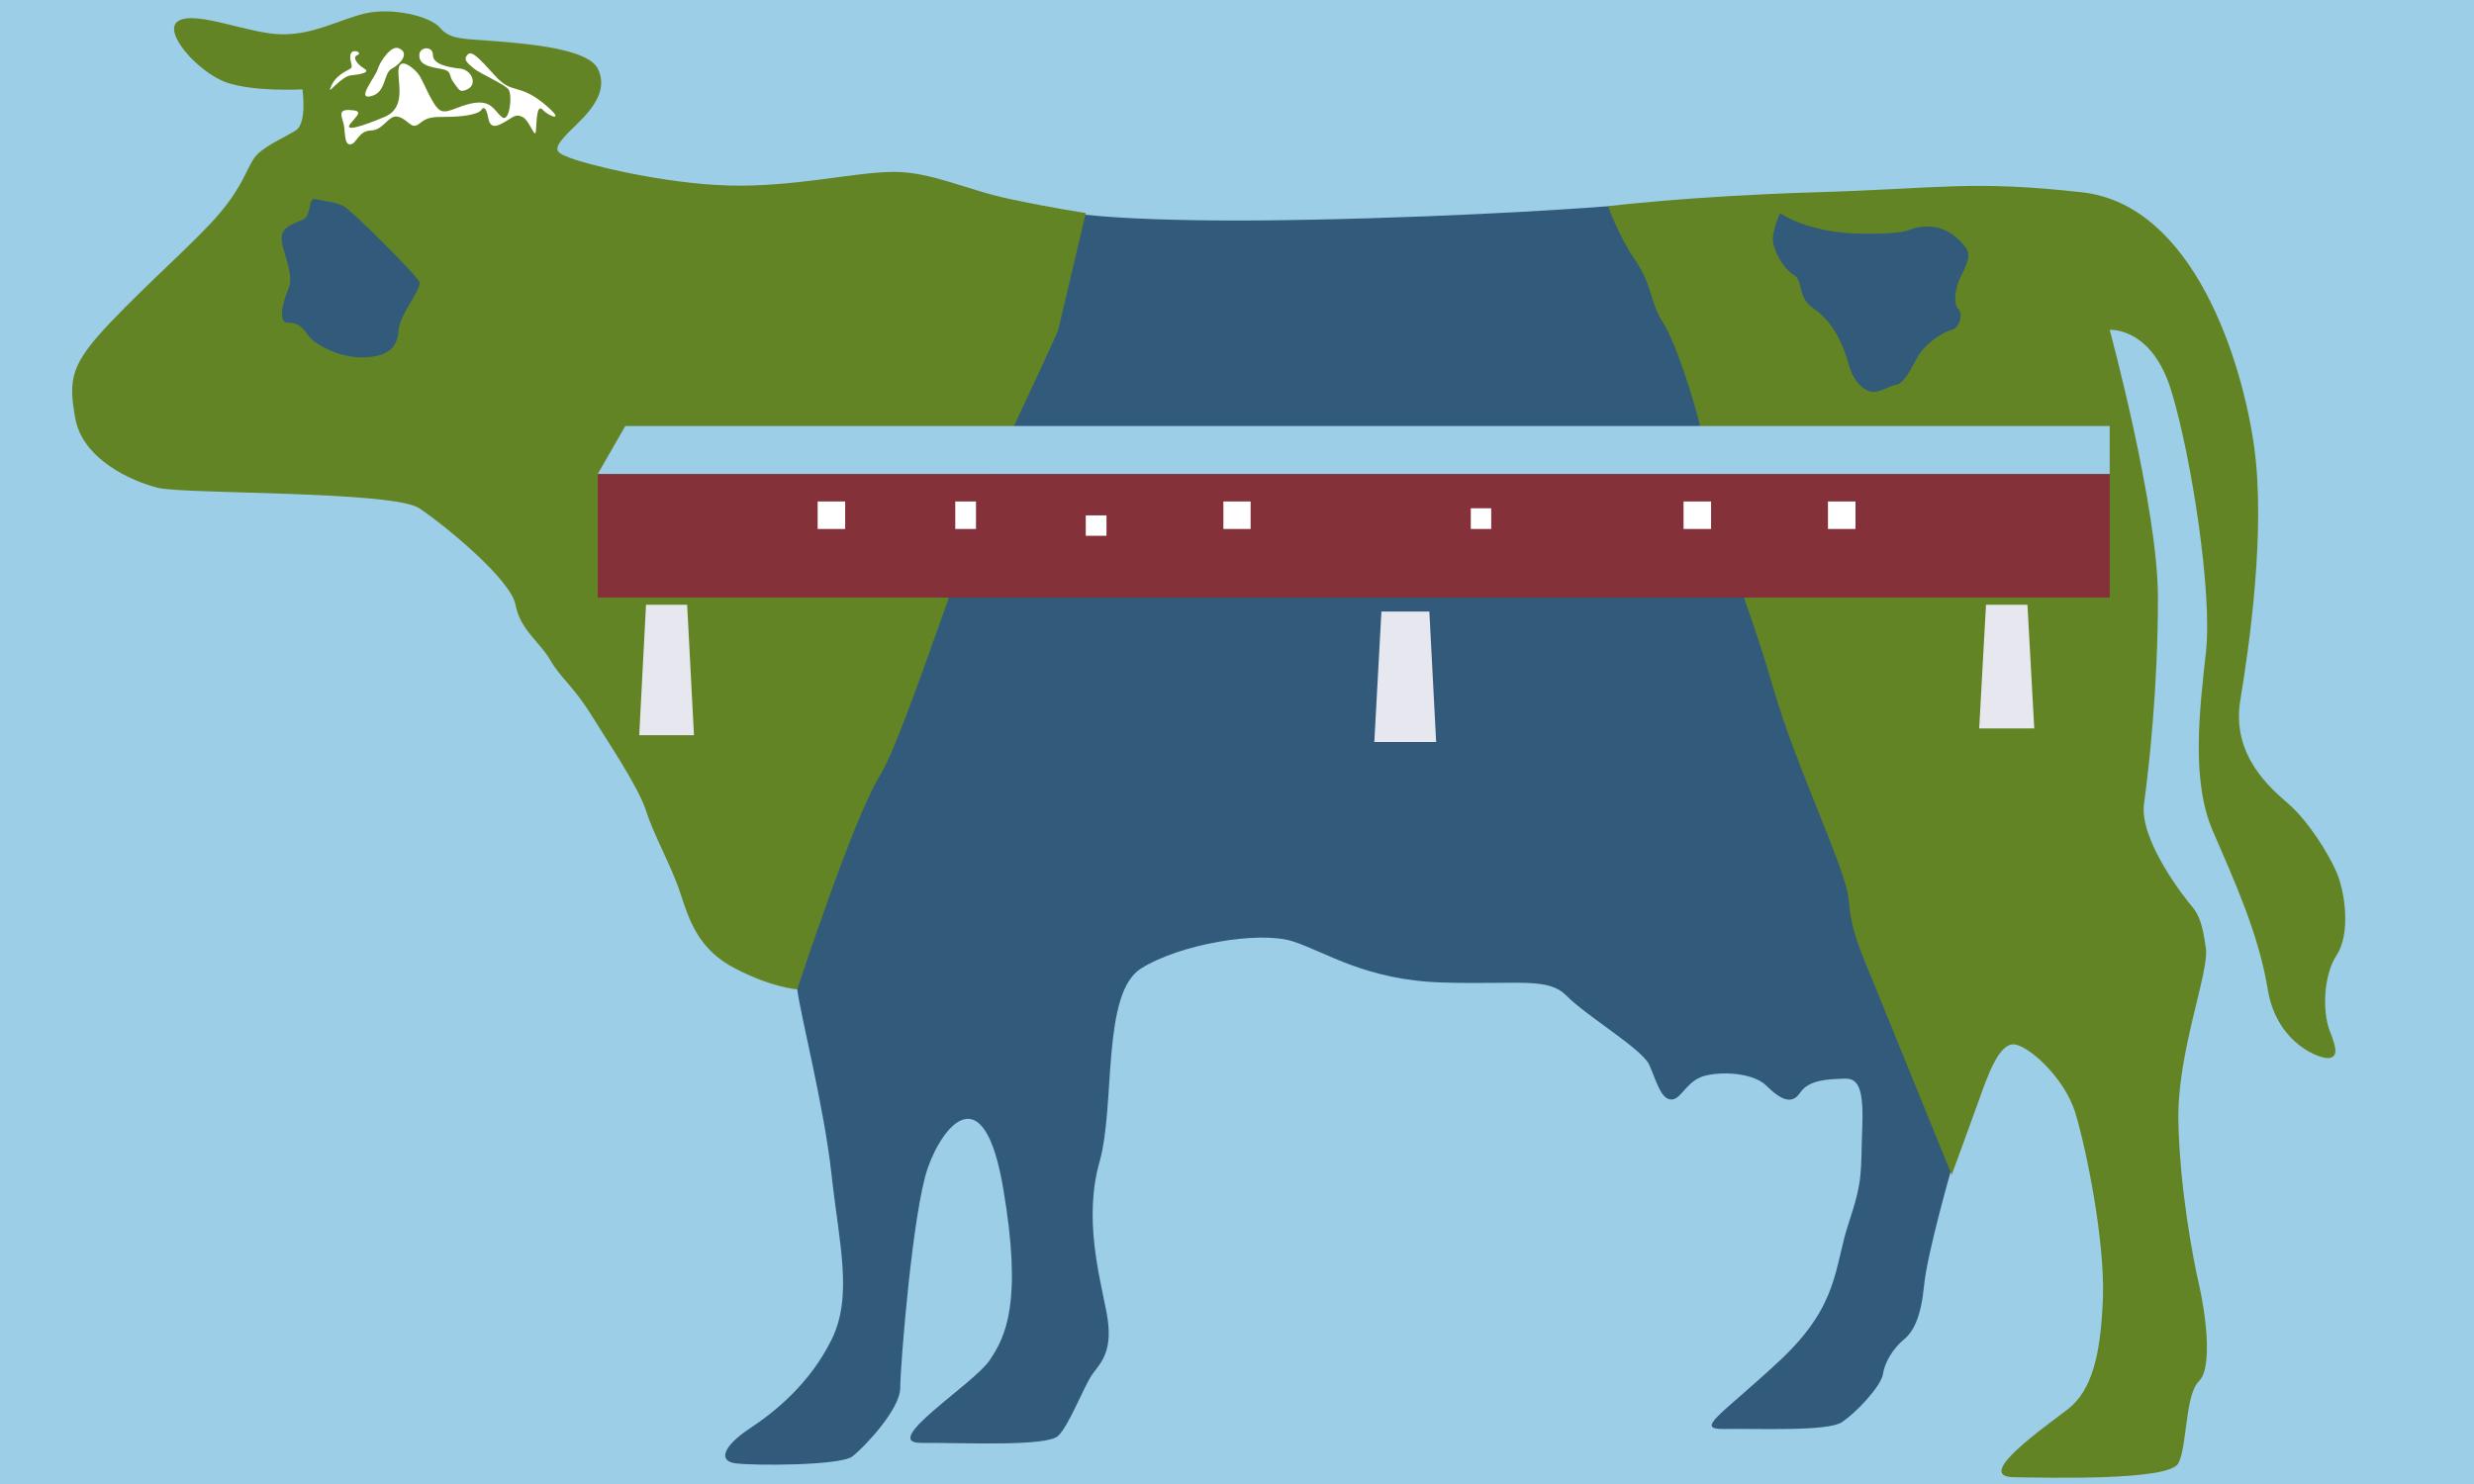
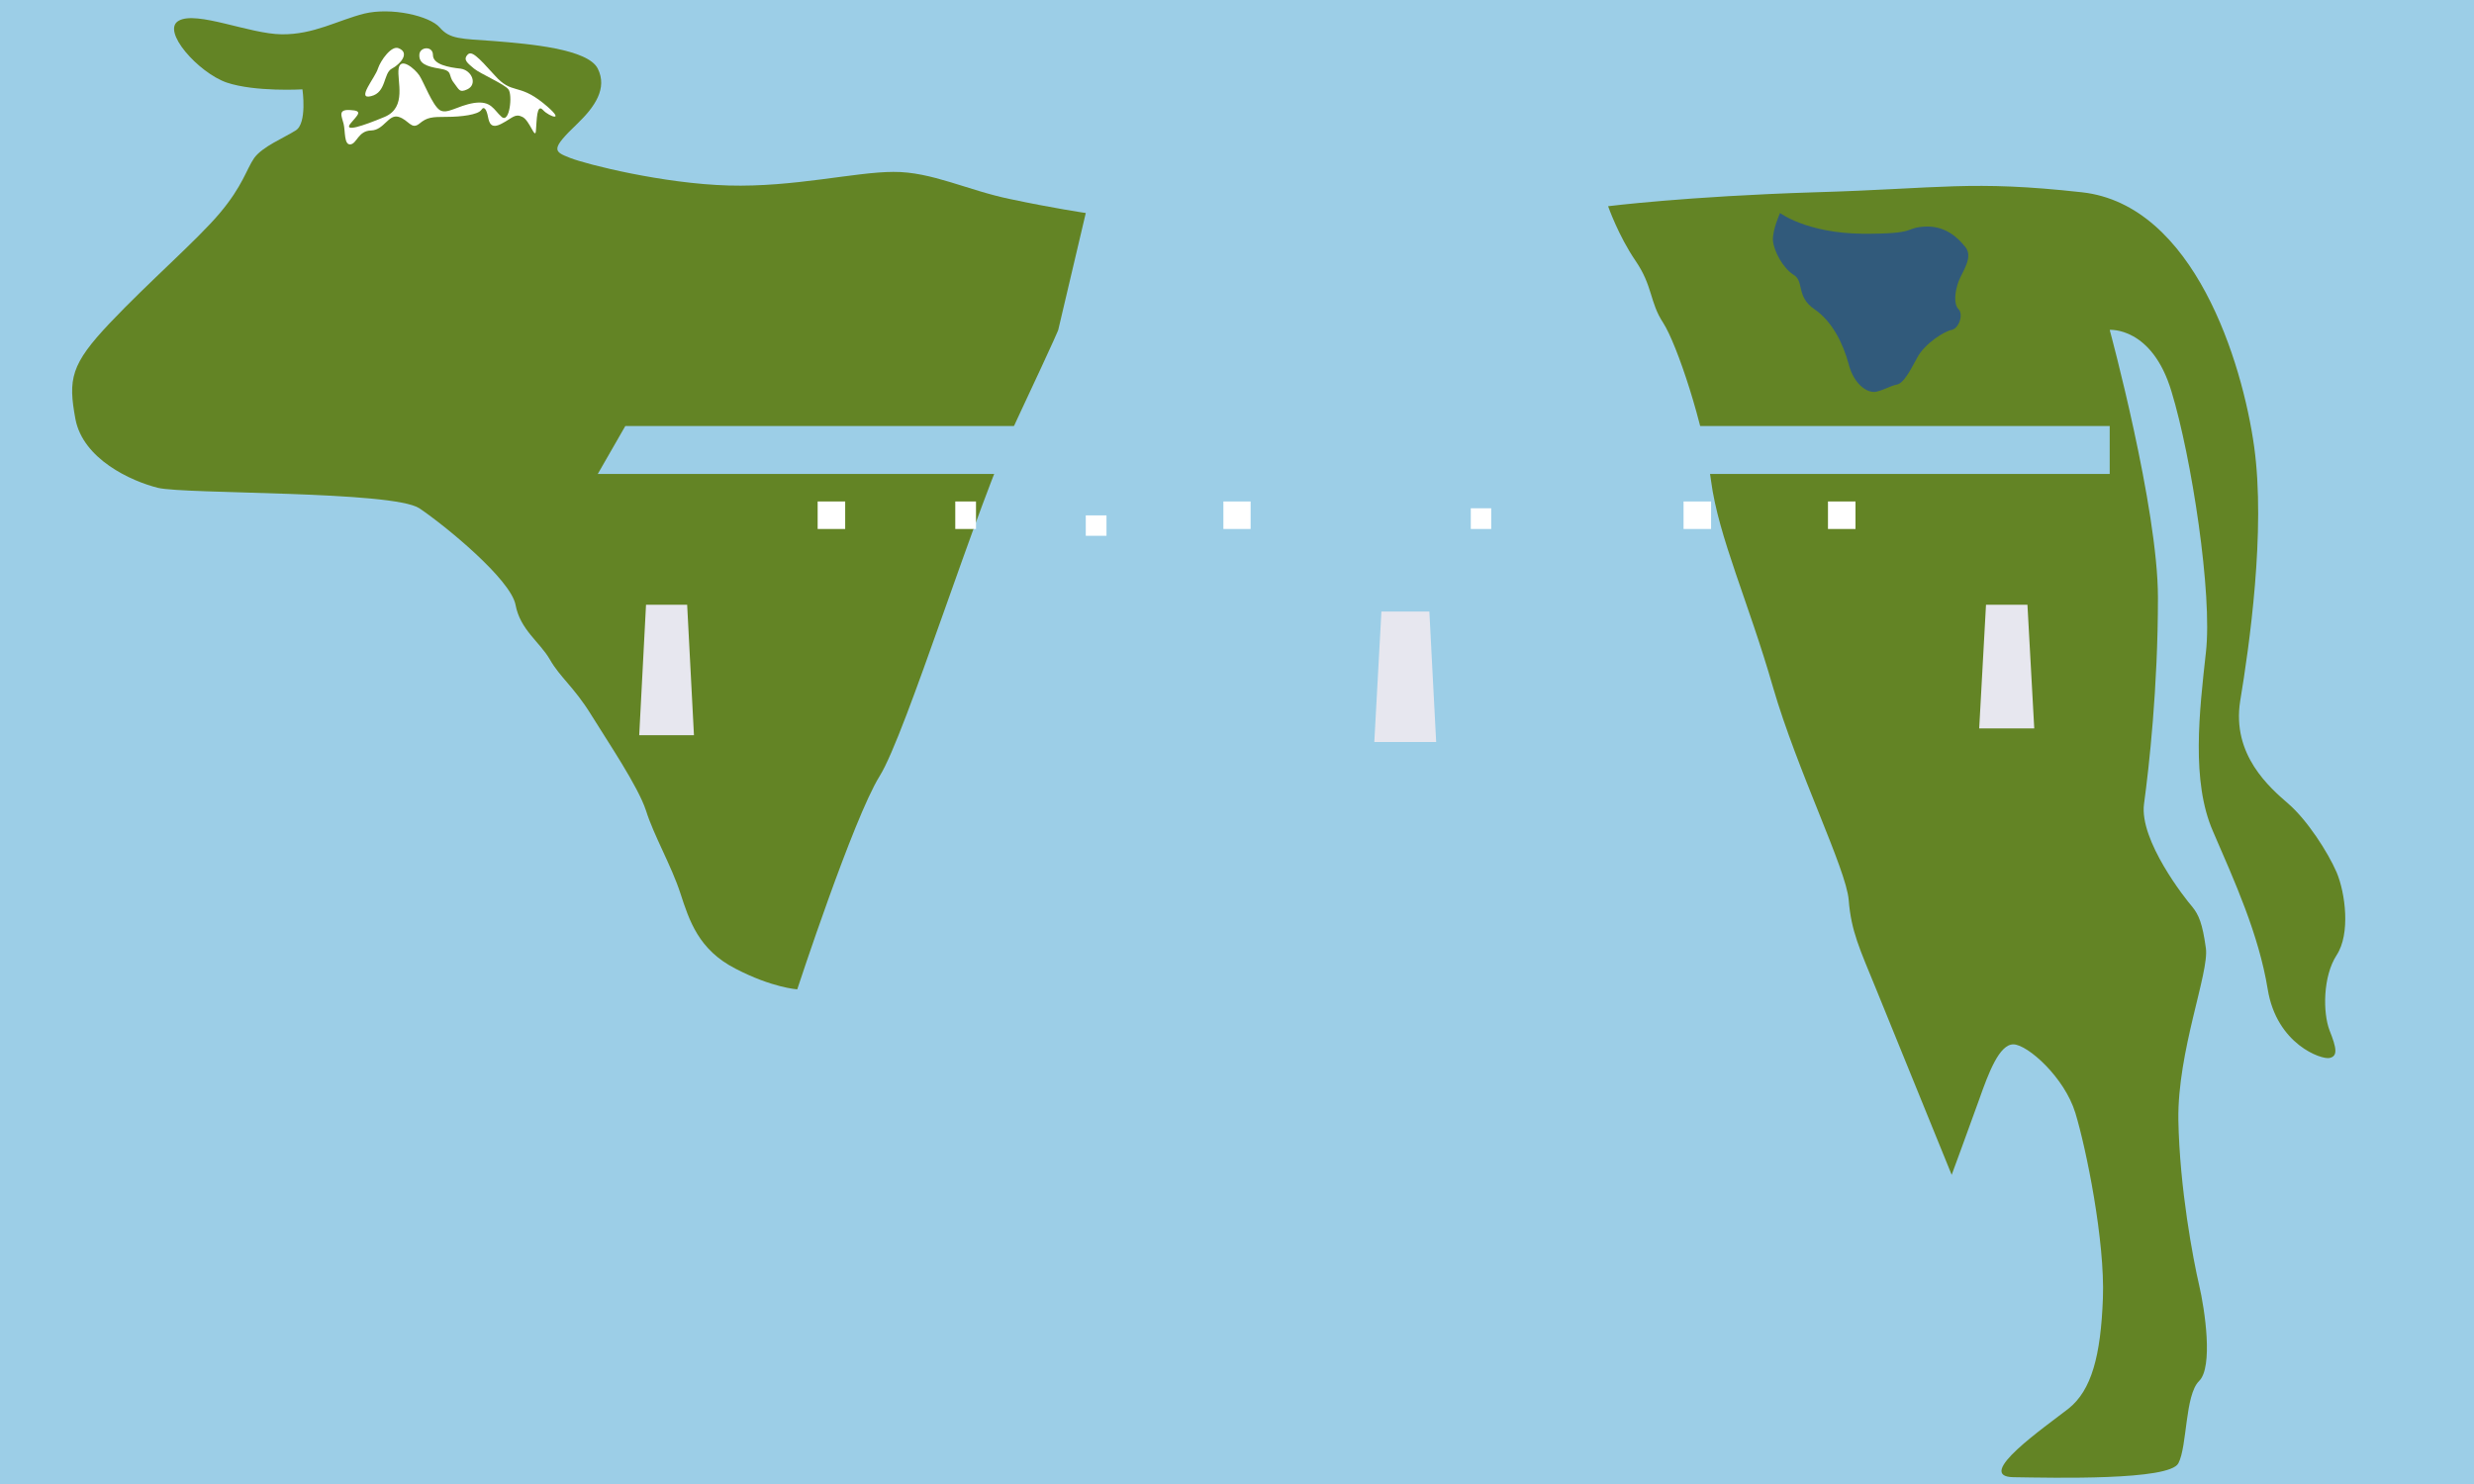
<svg xmlns="http://www.w3.org/2000/svg" version="1.2" viewBox="0 0 800 480" width="800" height="480">
  <title>us-ctcwl</title>
  <style>
		.s0 { fill: #9ccee7 } 
		.s1 { fill: #315a7b } 
		.s2 { fill: #638425 } 
		.s3 { fill: #843139 } 
		.s4 { fill: #ffffff } 
		.s5 { fill: #e7e7ef } 
	</style>
  <g id="us-ctcwl">
    <path id="Shape 1" class="s0" d="m0 0h800v480h-800z" />
-     <path id="Shape 4" class="s1" d="m526.7 66.7l66.6 184.4 37.8 126.7c0 0-7.9 27.5-8.9 37.8-1 10.3-3.4 15.1-6.6 17.7-3.3 2.7-6.2 7.3-6.7 11.1-0.6 3.9-8.6 12.5-13.3 15.6-4.7 3.1-27.6 2-37.8 2.2-10.2 0.2-1.5-4.2 17.8-22.2 19.2-18 17.4-30 22.2-44.4 4.8-14.5 3.8-16 4.4-31.2 0.6-15.1-2.5-15.7-6.6-15.5-4.2 0.2-10.6 0.3-13.4 4.4-2.7 4.1-6.2 2.6-11.1-2.2-4.9-4.8-17.9-4.7-22.2-2.2-4.4 2.5-5.8 7.2-8.9 6.7-3.1-0.6-4.4-6-6.7-11.2-2.3-5.1-20.6-16-26.6-22.2-6.1-6.2-14.8-3.7-40-4.4-25.2-0.7-38.1-10-48.9-13.4-10.8-3.3-36.2 0.9-48.9 8.9-12.7 8.1-8.2 44-13.3 62.3-5.2 18.2-0.2 36.5 2.2 48.8 2.4 12.4-1.7 16.2-4.5 20-2.8 3.9-7.5 16.5-11.1 20-3.6 3.6-31 2.2-44.4 2.3-13.5 0 17-19 22.2-26.7 5.2-7.7 10.7-18.7 4.4-55.6-6.2-36.8-19.5-20.6-24.4-6.6-4.9 14-8.9 64.2-8.9 71.1 0 6.9-11.6 19.2-15.5 22.2-4 3-32.2 3-37.8 2.2-5.6-0.7-4-5.5 4.4-11.1 8.4-5.5 19.7-14.7 26.7-28.9 7-14.1 2.4-31.3 0-53.3-2.4-22-10.1-51.8-11.1-60-1.1-8.2-22.2-22.2-22.2-22.2l111.1-228.9c0 0 18.2 3.3 75.5 2.2 57.3-1.1 97.8-4.4 97.8-4.4z" />
    <path id="Shape 3" class="s2" d="m586.7 62.2c41.3-1.2 50.4-4 86.6 0 36.2 4.1 51.8 55 55.6 82.2 3.8 27.3-1.6 64.8-4.5 82.3-2.8 17.5 9.6 28.1 15.6 33.3 6 5.2 12.7 15.5 15.6 22.2 2.8 6.7 4.5 19.8 0 26.7-4.5 6.9-4.5 18.7-2.3 24.4 2.3 5.8 2.7 8.3 0 8.9-2.6 0.6-17.1-4.4-20-22.2-2.9-17.8-10.7-34.9-17.7-51.1-7.1-16.2-4.4-38.8-2.3-57.8 2.2-19-4.7-63.4-11.1-84.4-6.3-21.1-20-20-20-20 0 0 15.6 57.5 15.6 86.6 0 29.2-2.9 54.9-4.5 66.7-1.6 11.8 13.4 30.8 15.6 33.3 2.1 2.6 3.3 5.4 4.4 13.4 1.1 7.9-9.2 33.3-8.9 55.5 0.4 22.2 4.8 45.2 6.7 53.4 1.9 8.1 4.6 26.6 0 31.1-4.6 4.5-3.8 21.1-6.7 26.6-2.9 5.6-40.2 4.7-53.3 4.5-13.1-0.2 10.4-16.4 17.8-22.2 7.4-5.9 10.4-17 11.1-35.6 0.7-18.6-5.4-48.5-8.9-60-3.5-11.5-15.4-22.1-20-22.2-4.6-0.1-8.1 9.3-11.1 17.8-3 8.4-8.9 24.4-8.9 24.4 0 0-19-46.8-24.4-60-5.4-13.2-8.1-18.8-8.9-28.9-0.8-10-16.6-41.7-24.5-68.9-7.8-27.2-17.6-48.5-20-66.6-2.3-18.2-11.1-44.4-15.5-51.2-4.4-6.7-3.3-11.8-8.9-20-5.6-8.2-8.9-17.7-8.9-17.7 0 0 25.4-3.2 66.7-4.5z" />
    <path id="Shape 2" class="s2" d="m184.4 51.1c5.4 2.1 30 8.3 51.2 8.9 21.1 0.6 41-4.4 53.3-4.4 12.3-0.1 24.1 6 37.8 8.8 13.6 2.9 24.4 4.5 24.4 4.5l-8.9 37.8c0 0 0.1 0.3-13.3 28.9-13.4 28.5-35.9 101.8-44.5 115.5-8.5 13.7-26.6 68.9-26.6 68.9 0 0-8.1-0.5-20-6.7-11.9-6.1-14.9-15.5-17.8-24.4-2.9-8.9-8.6-18.7-11.1-26.7-2.6-7.9-12.3-22.2-17.8-31.1-5.5-8.9-10-12-13.3-17.8-3.3-5.7-9.6-9.6-11.1-17.7-1.6-8.2-22.5-25.4-31.1-31.2-8.7-5.7-75.6-4.5-84.5-6.6-8.8-2.2-24.2-9.3-26.7-22.2-2.4-13-1.6-17.7 11.2-31.2 12.7-13.4 28.1-26.7 35.5-35.5 7.4-8.8 8.5-14 11.1-17.8 2.7-3.7 9.6-6.5 13.4-8.9 3.8-2.3 2.2-13.3 2.2-13.3 0 0-15.3 0.9-24.5-2.2-9.2-3.2-21.3-16.8-15.5-20 5.8-3.3 22.9 4.3 33.3 4.4 10.4 0.1 18-4.5 26.7-6.7 8.7-2.1 21.1 0.7 24.4 4.5 3.3 3.8 6.7 3.6 17.8 4.4 11.1 0.9 30.1 2.5 33.3 8.9 3.2 6.4-1 12.4-6.6 17.8-8.9 8.5-7.6 9-2.3 11.1z" />
-     <path id="Shape 14" class="s3" d="m193.3 193.3v-40h488.9v40z" />
    <path id="Shape 16" class="s4" d="m264.4 162.2h8.9v8.9h-8.9z" />
    <path id="Shape 17" class="s4" d="m308.9 162.2h6.7v8.9h-6.7z" />
    <path id="Shape 18" class="s4" d="m351.1 166.7h6.7v6.6h-6.7z" />
    <path id="Shape 19" class="s4" d="m395.6 162.2h8.8v8.9h-8.8z" />
    <path id="Shape 20" class="s4" d="m475.6 164.4h6.6v6.7h-6.6z" />
    <path id="Shape 21" class="s4" d="m544.4 162.2h8.9v8.9h-8.9z" />
    <path id="Shape 22" class="s4" d="m591.1 162.2h8.9v8.9h-8.9z" />
    <path id="Shape 15" class="s0" d="m193.3 153.3l8.9-15.5h480v15.5z" />
    <path id="Shape 11" class="s5" d="m208.9 195.6h13.3l2.2 42.2h-17.7z" />
    <path id="Shape 12" class="s5" d="m446.7 197.8h15.5l2.2 42.2h-20z" />
    <path id="Shape 13" class="s5" d="m642.2 195.6h13.4l2.2 40h-17.8z" />
-     <path id="Shape 9" class="s4" d="m113.3 22.2c1.1-0.7-0.3-2 0-4.4 0.4-2.4 4.2-0.8 2.3 0-1.9 0.7 0 3.1 2.2 4.4 2.2 1.3-1.6 1.9-4.5 2.2-2.8 0.4-7 5.7-6.6 4.5 1.4-4.6 5.6-6 6.6-6.7z" />
    <path id="Shape 10" class="s4" d="m126.7 22.2c-2.8 1.5-1.7 7.7-6.7 8.9-5 1.3 1.4-6.1 2.2-8.9 0.9-2.7 4.4-7.6 6.7-6.6 3.8 1.5 0.5 5.2-2.2 6.6z" />
    <path id="Shape 8" class="s4" d="m146.7 26.7c-1.9-2.4-0.1-3.8-4.5-4.5-4.4-0.7-6.7-1.7-6.6-4.4 0-2.7 4.4-3.1 4.4 0 0 3.1 5.2 4 8.9 4.4 3.7 0.5 5.6 5.1 2.2 6.7-2.6 1.2-2.6 0.1-4.4-2.2z" />
    <path id="Shape 7" class="s4" d="m160 24.4c5.6 6.3 7.5 2.4 15.6 8.9 8 6.5 2 4.5 0 2.3-2.1-2.3-2 3.3-2.3 6.6-0.2 3.3-2-3.3-4.4-4.4-2.4-1.2-3.2 0.4-6.7 2.2-3.4 1.8-4-0.2-4.4-2.2-0.4-2.1-1.2-3.8-2.2-2.2-1.1 1.5-6.4 2.2-11.2 2.2-4.7 0-6.3 0.1-8.8 2.2-2.6 2.1-3.4-1.2-6.7-2.2-3.3-1-4.7 4.3-8.9 4.4-4.2 0.1-4.6 4.3-6.7 4.5-2.1 0.2-1.6-4.3-2.2-6.7-0.6-2.4-2-4.7 2.2-4.4 4.3 0.2 2.3 1.6 0 4.4-2.2 2.8 3.9 0.8 11.1-2.2 7.3-3.1 3.9-11.7 4.5-15.6 0.6-3.9 5.2 0 6.7 2.2 1.5 2.3 4.2 9.6 6.6 11.2 2.4 1.5 5.6-1.4 11.1-2.3 5.6-0.8 6.3 2.2 8.9 4.5 2.6 2.3 3.6-7.2 2.2-8.9-1.3-1.7-9-5-11.1-6.7-2-1.7-3.6-2.8-2.2-4.4 1.3-1.6 3.3 0.4 8.9 6.6z" />
-     <path id="Shape 5" class="s1" d="m111.1 66.7c2.9 1.5 23.4 22.2 24.5 24.4 1 2.2-6.4 10.6-6.7 15.6-0.3 5-2.6 8.6-11.1 8.9-8.6 0.2-16.1-4.5-17.8-6.7-1.7-2.2-3-4.6-6.7-4.5-3.7 0.2-1.8-6.8 0-11.1 1.9-4.2-1.7-11.3-2.2-15.5-0.5-4.2 3.4-5.3 6.7-6.7 3.3-1.3 1.4-7.4 4.4-6.7 4.4 1.1 6 0.8 8.9 2.3z" />
    <path id="Shape 6" class="s1" d="m602.2 75.6c18 0.1 13.3-1.8 20-2.3 6.7-0.4 10.8 3.4 13.4 6.7 2.5 3.3-1 7.7-2.3 11.1-1.2 3.4-1.6 7.2 0 8.9 1.7 1.7 0.1 6.3-2.2 6.7-2.3 0.4-8.7 4.4-11.1 8.9-2.4 4.4-4.4 8.4-6.7 8.8-2.3 0.5-3.7 1.6-6.6 2.3-3 0.6-7.3-2.6-8.9-8.9-1.7-6.3-5.1-13.7-11.1-17.8-6-4.1-3.2-9-6.7-11.1-3.5-2.2-6.4-7.7-6.7-11.1-0.2-3.4 2.3-8.9 2.3-8.9 0 0 8.6 6.5 26.6 6.7z" />
  </g>
</svg>